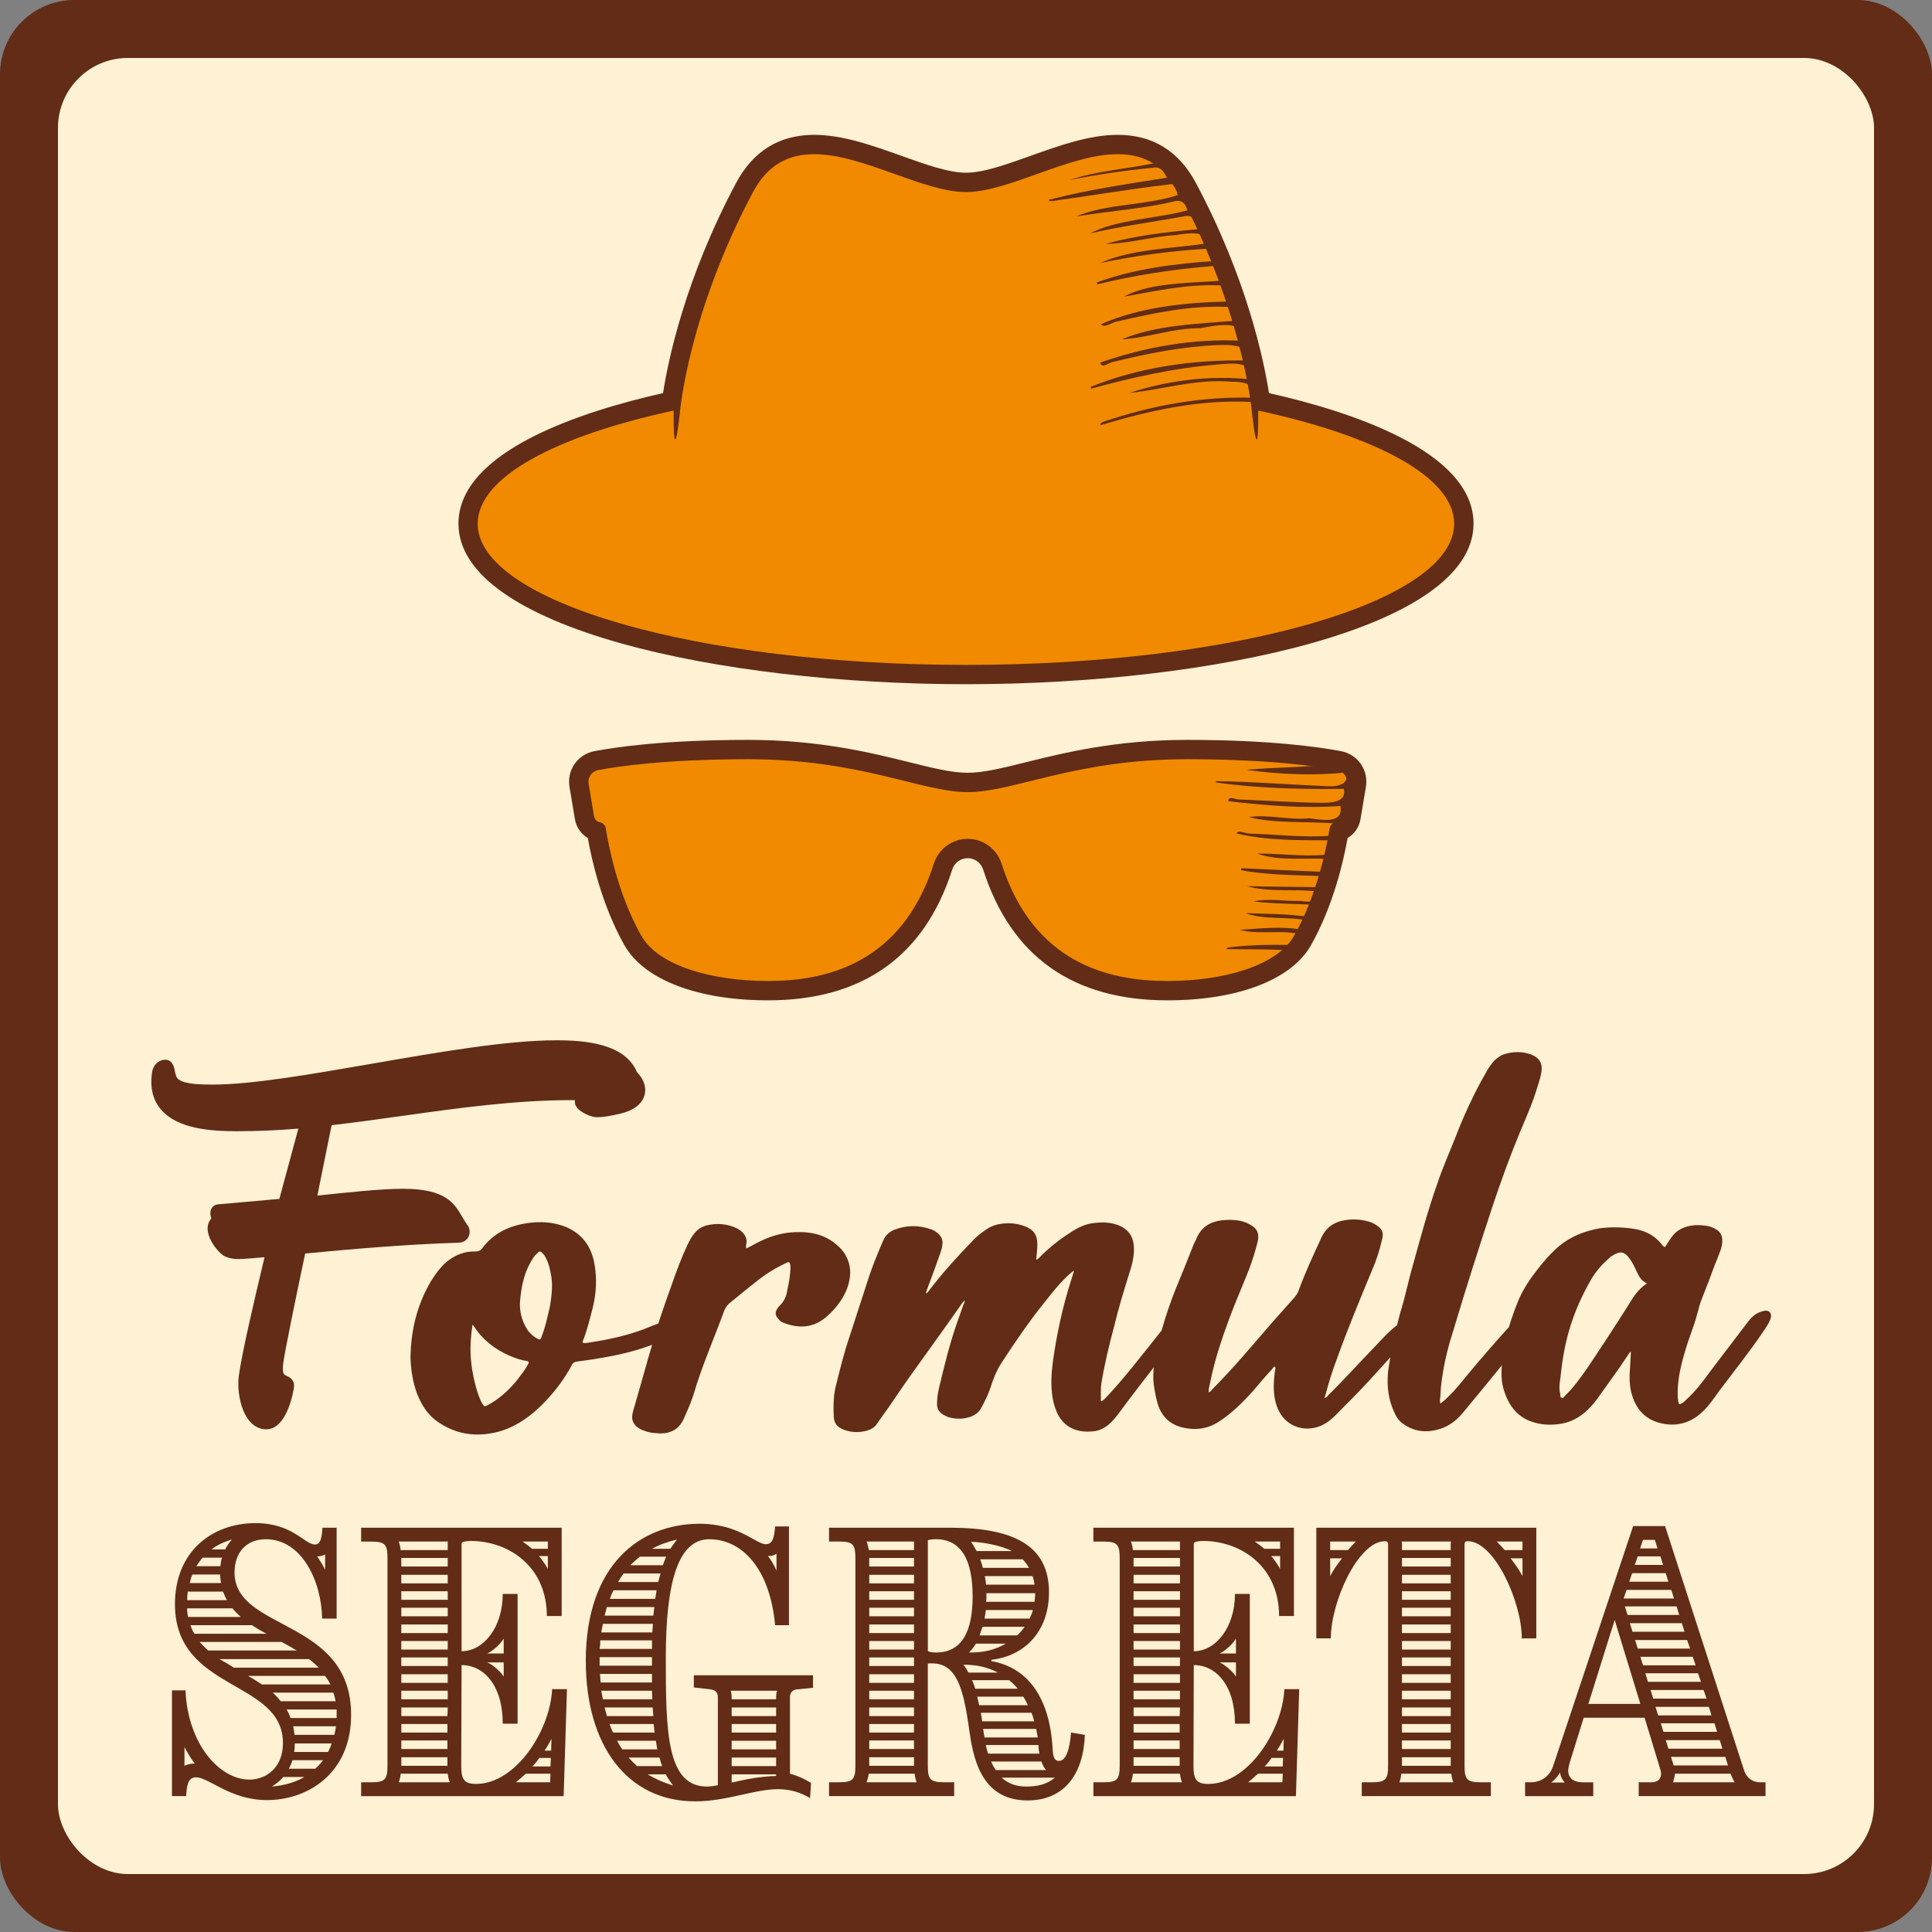
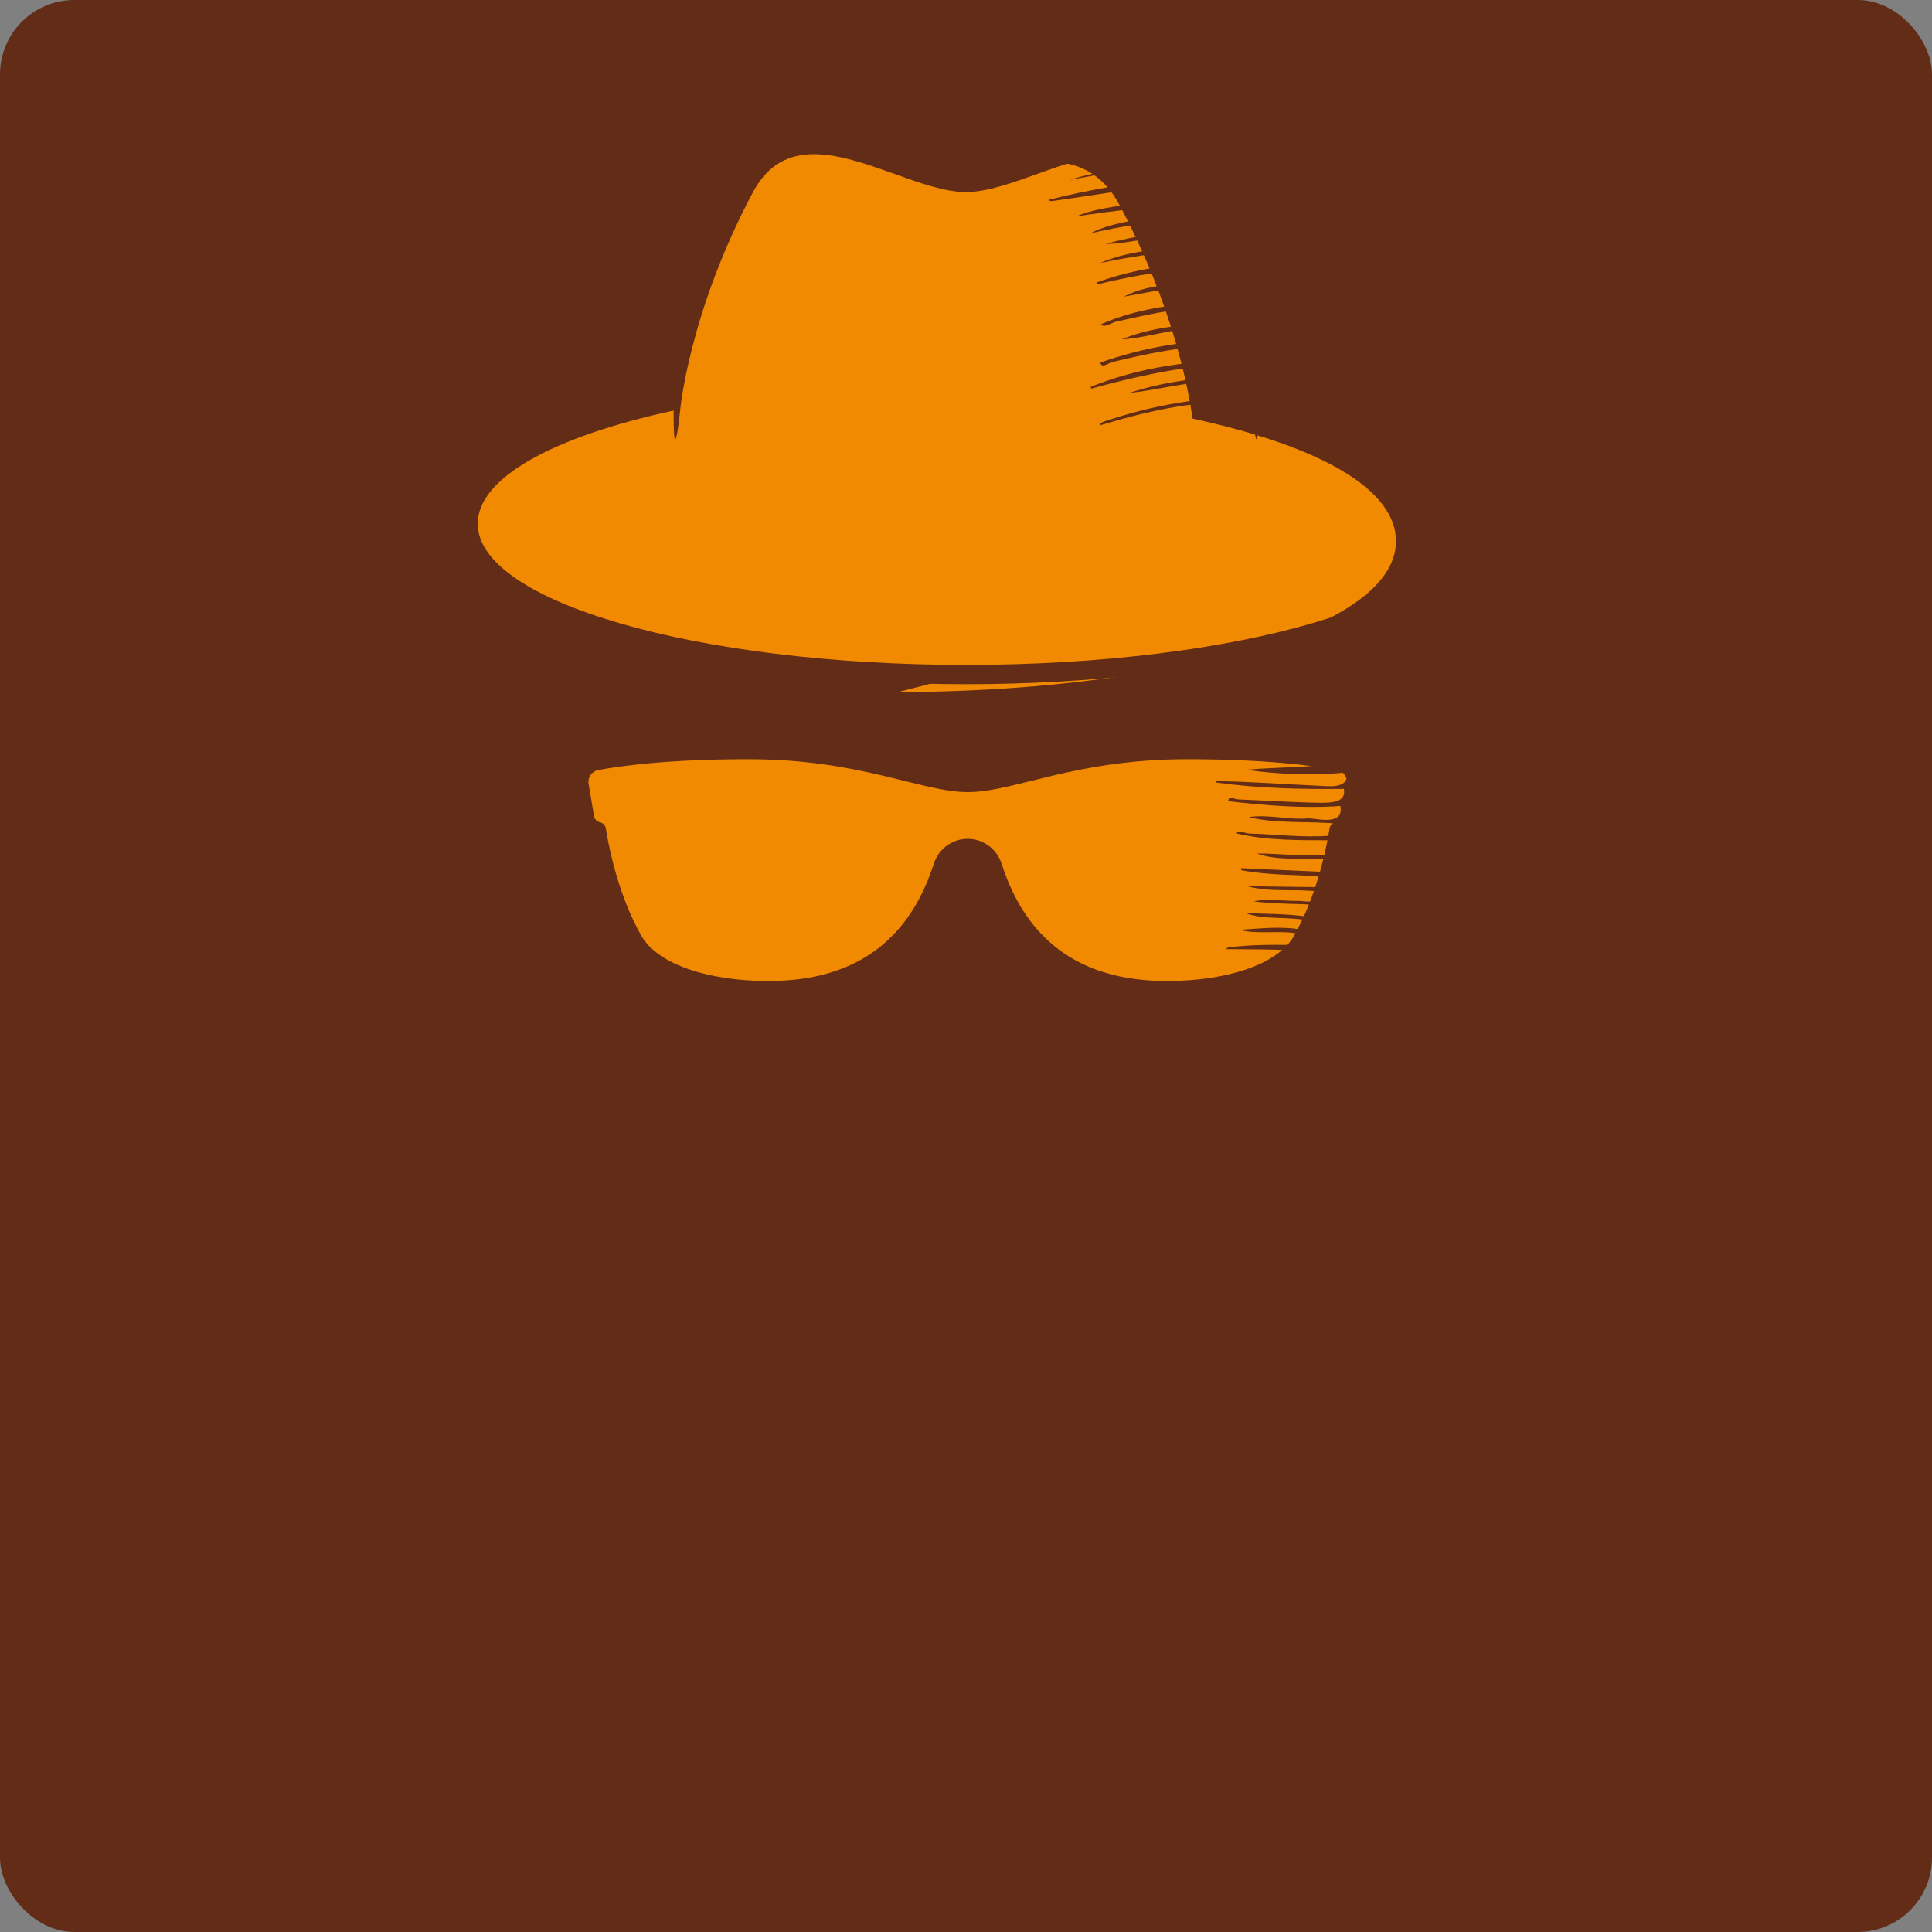
<svg xmlns="http://www.w3.org/2000/svg" id="Livello_2" data-name="Livello 2" width="19.99mm" height="19.99mm" viewBox="0 0 56.666 56.666">
  <rect x="0" y="0" width="56.666" height="56.666" fill="#808080" stroke="none" />
  <defs>
    <style>
      .cls-1 {
        fill: #622c17;
      }

      .cls-2 {
        fill: #fff1d3;
      }

      .cls-3 {
        fill: #f18a00;
      }
    </style>
  </defs>
  <g id="Livello_1-2" data-name="Livello 1">
    <rect class="cls-1" width="56.666" height="56.666" rx="2.18" ry="2.18" />
-     <rect class="cls-2" x="1.7" y="1.7" width="53.266" height="53.266" rx="2.05" ry="2.05" />
    <g>
      <g>
        <g>
-           <path class="cls-3" d="M28.333,19.786c-7.178,0-14.603-1.655-14.603-4.426,0-1.484,2.12-2.761,5.968-3.595.107-.787.55-3.278,2.142-6.266.446-.837,1.132-1.261,2.041-1.261.787,0,1.638.305,2.461.599.736.263,1.432.512,1.992.512s1.256-.249,1.992-.513c.822-.294,1.673-.599,2.46-.599.909,0,1.596.424,2.041,1.261,1.59,2.984,2.033,5.473,2.142,6.266,3.849.834,5.968,2.11,5.968,3.595,0,2.771-7.425,4.426-14.602,4.426Z" />
+           <path class="cls-3" d="M28.333,19.786c-7.178,0-14.603-1.655-14.603-4.426,0-1.484,2.12-2.761,5.968-3.595.107-.787.55-3.278,2.142-6.266.446-.837,1.132-1.261,2.041-1.261.787,0,1.638.305,2.461.599.736.263,1.432.512,1.992.512c.822-.294,1.673-.599,2.46-.599.909,0,1.596.424,2.041,1.261,1.59,2.984,2.033,5.473,2.142,6.266,3.849.834,5.968,2.11,5.968,3.595,0,2.771-7.425,4.426-14.602,4.426Z" />
          <path class="cls-1" d="M32.785,4.522c.715,0,1.347.278,1.791,1.111,1.888,3.544,2.139,6.418,2.139,6.418,0,0,.087.839.143.839.028,0,.049-.212.047-.848,3.489.755,5.746,1.961,5.746,3.318,0,2.288-6.411,4.142-14.32,4.142s-14.32-1.855-14.32-4.142c0-1.358,2.258-2.563,5.746-3.318-.002.636.019.848.047.848.057,0,.143-.839.143-.839,0,0,.252-2.873,2.139-6.418.444-.833,1.076-1.111,1.791-1.111,1.431,0,3.194,1.111,4.452,1.111s3.022-1.111,4.452-1.111M32.785,3.955c-.836,0-1.711.313-2.556.615-.713.255-1.385.496-1.896.496s-1.184-.241-1.896-.496c-.846-.302-1.72-.615-2.556-.615-1.022,0-1.792.475-2.291,1.411-1.494,2.804-1.991,5.187-2.143,6.164-2.329.523-6,1.688-6,3.829,0,3.059,7.67,4.709,14.886,4.709s14.886-1.65,14.886-4.709c0-2.142-3.671-3.306-6-3.829-.151-.97-.647-3.356-2.143-6.164-.499-.936-1.27-1.411-2.291-1.411h0Z" />
        </g>
        <g>
          <path class="cls-3" d="M34.238,29.057c-2.633,0-4.36-1.224-5.132-3.637-.102-.318-.395-.533-.725-.533-.332,0-.623.214-.725.533-.772,2.413-2.499,3.637-5.133,3.637-1.514,0-3.351-.388-3.964-1.475-.725-1.283-1.004-2.803-1.072-3.238-.004.001-.008.001-.012.001-.152,0-.3-.158-.334-.359l-.158-.952c-.057-.335.169-.66.504-.723.634-.122,2.056-.325,4.458-.325,2.048,0,3.492.358,4.652.645.718.178,1.286.319,1.785.319.498,0,1.066-.141,1.784-.319,1.16-.288,2.603-.646,4.652-.646,2.402,0,3.825.204,4.46.325.333.064.56.388.503.724l-.159.951c-.033.206-.189.368-.395.41-.039.508-.32,1.943-1.022,3.187-.615,1.087-2.452,1.475-3.966,1.475Z" />
          <path class="cls-1" d="M34.818,22.268c2.401,0,3.812.207,4.406.32.185.035.308.212.278.399l-.159.951c-.015.09-.084.161-.173.18-.09.019-.159.091-.173.182-.073.463-.344,1.912-1.039,3.143-.495.877-2.05,1.33-3.718,1.33-1.701,0-3.924-.504-4.863-3.439-.139-.433-.539-.73-.994-.73s-.856.296-.994.73c-.939,2.935-3.162,3.439-4.863,3.439-1.668,0-3.223-.454-3.718-1.33-.696-1.232-.967-2.68-1.039-3.143-.014-.091-.083-.163-.173-.182-.089-.018-.158-.09-.173-.18l-.159-.951c-.031-.186.092-.363.278-.399.594-.114,2.005-.32,4.406-.32,3.308,0,5.072.965,6.436.965s3.129-.965,6.436-.965M34.818,21.701c-2.083,0-3.607.378-4.72.654-.699.173-1.252.311-1.716.311s-1.017-.137-1.716-.311c-1.113-.276-2.637-.654-4.72-.654-2.422,0-3.866.207-4.512.331-.492.094-.812.554-.73,1.048l.159.951c.039.232.181.432.378.549.118.666.417,1.979,1.073,3.142.572,1.013,2.147,1.618,4.211,1.618,2.771,0,4.589-1.29,5.403-3.833.064-.201.247-.336.455-.336s.39.135.455.336c.814,2.544,2.632,3.833,5.403,3.833,2.065,0,3.639-.605,4.211-1.618.657-1.163.955-2.475,1.073-3.142.197-.117.339-.317.378-.549l.159-.951c.082-.494-.238-.954-.73-1.048-.646-.123-2.091-.331-4.512-.331h0Z" />
        </g>
      </g>
      <path class="cls-1" d="M34.387,5.404c.079.093.131.205.157.317-.905.307-2.119.251-2.981.629.91-.155,1.95-.221,2.877-.443.259-.074.36.133.383.264-.867.239-2.082.264-2.846.674.907-.213,1.854-.334,2.792-.507.255-.052.349.231.394.382-.924.082-1.865.187-2.731.435.662-.006,1.388-.225,2.058-.26.345-.058.922-.149.905.244-1.054.158-2.177.158-3.128.575,1.061-.22,2.121-.36,3.195-.423.093.098.134.23.175.363-1.2.082-2.39.232-3.475.633.002.018.027.035.029.053,1.072-.266,2.15-.43,3.271-.527.313-.059.366.245.423.416-.981.076-2.148.054-2.922.471.922-.16,1.845-.37,2.796-.33.326-.016.277.319.333.472-1.294.023-2.655.163-3.798.666.081.14.345-.074.5-.086,1.037-.236,2.091-.466,3.195-.421.25-.018.294.249.323.401-1.155.092-2.428.132-3.409.552.765-.043,1.512-.338,2.298-.327.455-.083,1.362-.279,1.249.369-1.458-.077-2.876.185-4.178.638.044.201.248-.01.394-.023.995-.245,2.023-.448,3.068-.49.362-.016.963-.006.865.453-1.586-.035-3.188.198-4.606.771.003.018.005.037.008.055,1.123-.308,2.408-.605,3.674-.705.371-.037,1.138-.137,1.043.436-1.227-.136-2.455.026-3.589.392.95-.091,1.968-.421,2.995-.326.324-.009.781.07.685.471-1.54-.056-3.028.224-4.428.696-.035.023-.128.035-.1.106,1.43-.429,2.925-.77,4.491-.676.047.049.101.157.126.256.094-.031.186-.066.284-.093-.027-.196-.045-.396-.071-.585-.257-2.052-.988-4.081-2.222-5.968-.106-.2-.234-.395-.363-.589-.206-.021-.414-.038-.616-.059.004.006.013.01.016.015-.832.184-1.747.234-2.551.508.789-.158,1.615-.279,2.42-.356.268-.063.352.142.433.29-1.139.178-2.289.346-3.415.635-.13.02.009.055.035.051,1.192-.165,2.353-.366,3.54-.501Z" />
      <path class="cls-1" d="M39.804,22.625c-.254,1.782-.611,2.738-1.194,4.439-.035.142-.16.517-.203.657-.052-.005-.214.388-.266.383-.055-.005-.227.004-.281-0.0.026-.055.283-.149.292-.203-.71-.071-1.433-.05-2.148-.063-.074.019-.001-.041.018-.049.735-.093,1.473-.083,2.211-.064.041-.087.064-.183.06-.28-.59-.212-1.341-.008-1.931-.173.587-.035,1.246-.119,1.853.005.166.052.209-.131.216-.257-.57-.158-1.349-.022-1.898-.238.613.024,1.232.019,1.84.108.18.023.205-.218.222-.35-.607-.037-1.219-.025-1.823-.101.42-.1.923.001,1.374-.015.23.028.608.082.564-.27-.707-.096-1.445.032-2.138-.163.726.017,1.452.021,2.178.031.058-.096.07-.211.088-.319-.813-.043-1.634-.028-2.437-.179.001-.015.003-.045.004-.059.769.037,1.539.07,2.308.103.217.042.233-.223.259-.373-.686-.044-1.485.072-2.101-.161.672-.004,1.346.101,2.017.035.218.004.172-.274.209-.423-.939-.002-1.919.017-2.826-.2.03-.121.263.003.372.002.787.025,1.576.123,2.363.066.191.007.203-.215.216-.355-.854-.082-1.801.011-2.592-.193.581-.089,1.176.096,1.762.035.342.032,1.02.197.922-.361-1.098.077-2.197-.015-3.288-.141 0-.176.205-.046.307-.05.81.032,1.62.087,2.431.098.28-.006.731-.003.653-.409-1.252.014-2.51-.014-3.752-.187,0-.01.001-.03.001-.04.958.011,2.017.093,3.011.136.312.017.906.095.823-.391-.983.1-1.975.061-2.953-.078.795-.072,1.886-.076,2.704-.174" />
    </g>
    <g>
-       <path class="cls-1" d="M24.606,36.572c-.352-.352-.808-.454-1.286-.432-.421.011-.808.147-1.172.342-.08.045-.159.09-.262.136-.011-.08,0-.136.012-.193,0-.114-.045-.205-.126-.285-.045-.046-.102-.08-.159-.114-.295-.136-.592-.159-.91-.08-.136.045-.25.114-.342.238-.08.091-.136.205-.193.319-.182.387-.33.785-.467,1.182-.135.37-.266.744-.391,1.133-.144.053-.289.113-.444.175-.49.181-1.002.295-1.525.375-.068.012-.136.024-.205.024-.033,0-.057-.012-.045-.057.012-.024.012-.034.023-.046.114-.307.193-.625.274-.944.102-.421.125-.854.045-1.286-.091-.5-.353-.865-.83-1.07-.364-.148-.752-.171-1.138-.114-.535.08-1.001.296-1.331.751-.046.057-.103.08-.182.08-.307-.011-.58.091-.83.285-.193.16-.342.364-.478.581-.398.671-.592,1.41-.604,2.252.012.319.057.694.194,1.058.125.307.284.581.557.785.557.41,1.182.5,1.854.319.547-.159.99-.5,1.377-.911.296-.318.557-.671.762-1.058.023-.045.069-.068.126-.08.227-.034.454-.057.682-.102.526-.084,1.039-.205,1.536-.392-.051.177-.106.342-.154.529-.114.387-.295,1.046-.409,1.434-.069.238.012.397.216.511.046.024.103.046.148.057.136.057.285.057.433.069.318,0,.557-.126.694-.433.102-.238.228-.478.375-1.001.262-.796.557-1.468.809-2.162.033-.08.08-.159.147-.216.296-.238.581-.478.876-.706.205-.159.409-.285.626-.398.068-.033.136-.068.204-.102.046-.012.069,0,.08.045.012.046.012.091.012.137-.012.216-.045.421-.091.625-.023.171-.09.33-.216.455-.023.023-.045.045-.068.08-.081.114-.081.205.011.307.045.069.114.114.193.136.433.16.842.136,1.218-.181.034-.034.08-.069.125-.114.285-.285.512-.626.569-1.047.045-.342-.069-.659-.319-.899ZM15.17,40.474c-.239.295-.524.557-.865.74-.091.045-.103.045-.16-.046-.09-.159-.147-.342-.193-.512-.114-.432-.171-.853-.147-1.296.011-.16.023-.319.056-.512.091.126.16.228.239.319.319.352.706.568,1.137.705.08.024.148.034.217.046.068.023.068.034.033.102-.09.16-.204.307-.318.455ZM16.126,38.335c-.057.25-.114.5-.193.74-.024.057-.046.114-.057.159-.024.057-.057.069-.103.034-.114-.057-.204-.136-.285-.238-.147-.217-.227-.455-.238-.717v-.102c.034-.49.136-.968.432-1.377.034-.034.069-.069.103-.102.034-.034.068-.034.102,0,.046.045.091.09.114.147.102.182.136.376.171.569.045.307,0,.604-.045.887Z" />
      <path class="cls-1" d="M51.905,38.483c-.069-.057-.137-.045-.216-.023-.171.045-.296.148-.41.295-.375.49-.752.99-1.127,1.48-.204.284-.42.568-.683.808-.045.045-.09.09-.159.125-.045.034-.069.023-.079-.034-.012-.068-.024-.136-.024-.193-.012-.432.081-.853.204-1.263.104-.387.263-.739.365-1.125.045-.16.079-.319.147-.478.126-.319.251-.638.365-.956.057-.136.114-.285.171-.433.033-.09.057-.193.057-.307,0-.125-.045-.228-.159-.307-.104-.068-.218-.114-.353-.125-.273-.034-.546-.012-.785.147-.102.069-.171.16-.239.262-.033.045-.069.102-.102.159-.045.069-.057.081-.114.012-.024-.023-.033-.045-.057-.069-.194-.228-.444-.352-.74-.409-.342-.057-.693-.069-1.046-.023-.444.08-.854.238-1.207.535-.237.204-.444.444-.636.694-.206.262-.387.535-.524.842-.116.274-.215.553-.3.837-.013.015-.03.024-.043.039-.398.444-.785.887-1.162,1.342-.182.216-.351.444-.557.637-.069.068-.147.148-.249.216-.012-.068-.012-.114,0-.171.01-.193.022-.398.057-.603.067-.478.192-.956.342-1.422.363-1.218.75-2.424,1.148-3.63.239-.716.5-1.434.797-2.15.182-.433.375-.865.512-1.332.045-.136.09-.284.114-.432.033-.25-.069-.409-.308-.5-.249-.091-.512-.091-.773-.012-.114.034-.204.103-.296.182-.079.09-.147.181-.204.273-.137.238-.273.489-.398.74-.194.397-.375.796-.534,1.217-.182.466-.389.921-.547,1.399-.273.773-.489,1.57-.705,2.355-.137.466-.228.944-.375,1.411-.037.125-.064.253-.097.379-.01.008-.023.01-.032.018-.228.182-.422.398-.626.615-.455.466-.887.955-1.354,1.41-.022.034-.057.069-.114.091.012-.057.024-.091.035-.126.09-.341.192-.671.318-1.001.318-.887.683-1.763,1.046-2.64.126-.285.216-.58.285-.875.057-.205.012-.319-.171-.433-.045-.034-.102-.057-.147-.08-.239-.08-.479-.102-.728-.069-.342.046-.593.205-.74.535-.228.5-.467,1.002-.659,1.536-.024.069-.069.137-.126.205-.216.239-.432.49-.648.728-.581.671-1.138,1.342-1.764,1.968-.022.034-.045.068-.102.08,0-.102.024-.193.045-.285.126-.637.33-1.251.557-1.865.182-.49.387-.956.581-1.445.102-.273.192-.557.261-.842.045-.216-.022-.375-.228-.478-.09-.056-.192-.09-.294-.113-.182-.034-.365-.034-.557-.012-.332.045-.581.205-.718.523-.022.069-.067.126-.09.193-.171.433-.342.865-.524,1.297-.159.398-.295.804-.412,1.216-.294.372-.587.744-.891,1.116-.251.307-.5.603-.775.887-.033.023-.057.069-.114.069,0-.171-.01-.342.012-.512.092-.569.228-1.127.377-1.684.124-.523.283-1.035.444-1.558.079-.239.147-.49.135-.751-.012-.296-.135-.512-.42-.638-.239-.102-.491-.114-.752-.08-.249.023-.477.136-.683.273-.342.217-.636.455-.92.74-.024.023-.045.057-.092.057.012-.148.035-.285.035-.433,0-.285-.102-.444-.377-.546-.216-.08-.442-.102-.681-.069-.171.023-.33.08-.478.193-.136.091-.261.193-.375.319-.433.444-.854.911-1.24,1.411-.034.045-.057.09-.114.125,0-.057.023-.091.034-.136.136-.352.261-.706.387-1.058.023-.08.057-.159.057-.25.023-.136-.034-.239-.136-.33-.057-.046-.114-.081-.171-.103-.364-.136-.728-.136-1.092,0-.148.057-.262.159-.33.307-.023.057-.046.103-.069.16-.125.295-.25.603-.352.91-.193.58-.376,1.172-.569,1.752-.171.501-.295,1.013-.421,1.525-.057.273-.057.557-.045.842.011.181.102.295.273.364.228.091.466.102.706.034.114-.034.216-.091.285-.193.136-.205.295-.41.432-.614.182-.274.364-.535.557-.809.512-.716,1.024-1.422,1.525-2.138.023-.023.034-.046.068-.057-.011.045-.023.091-.045.125-.069.205-.148.41-.216.614-.205.604-.353,1.218-.5,1.832-.034.159-.057.307-.057.466,0,.136.068.239.181.307.046.024.091.046.136.069.205.057.398.069.604.012.171-.046.307-.137.387-.296.102-.193.193-.375.262-.58.08-.25.17-.49.318-.717.398-.614.818-1.228,1.286-1.808.216-.273.432-.546.681-.773.047-.046.104-.091.149-.126l.012.012c-.024.09-.057.171-.081.261-.249.774-.42,1.57-.534,2.378-.047.353-.069.706-.012,1.059.022.136.057.273.114.409.057.148.147.273.261.376.261.216.569.25.887.204.228-.045.398-.181.547-.352.181-.216.34-.455.51-.671.215-.284.433-.565.651-.846-.015.154-.022.309-.006.47.033.228.069.455.147.683.114.295.32.5.626.592.398.114.785.08,1.138-.148.387-.25.705-.569,1.013-.91.181-.217.363-.433.557-.638.022-.033.033-.068.079-.068.024.034.012.08,0,.114-.022.193-.045.387-.033.58.012.228.057.444.171.649.182.33.546.512.92.466.218-.023.398-.114.557-.238.206-.171.365-.364.547-.535.425-.425.823-.869,1.223-1.31-.024.152-.057.303-.071.456-.033.398.012.785.182,1.149.057.136.135.262.273.353.342.238.705.261,1.091.136.275-.091.491-.273.661-.478.383-.46.757-.919,1.131-1.378-.018.251-.011.502.066.742.137.421.375.761.818.91.263.091.524.102.785.069.285-.034.536-.148.752-.331.137-.114.261-.25.363-.387.228-.318.446-.625.673-.944.102-.148.204-.307.306-.455.012,0,.024,0,.024.012-.012.136-.012.285-.024.432-.024.274-.024.557.057.819.126.421.387.706.809.819.477.125.909.011,1.262-.33.194-.182.342-.41.5-.626.422-.557.854-1.104,1.252-1.684.079-.125.171-.238.228-.387.033-.069.045-.148-.012-.228ZM47.74,38.313c-.398.626-.797,1.24-1.205,1.843-.194.274-.387.547-.626.774-.033.034-.057.09-.102.068-.057-.011-.035-.068-.045-.114-.047-.171-.012-.341.01-.511.057-.569.161-1.127.353-1.673.147-.421.342-.83.569-1.217.135-.216.306-.41.5-.58.024-.024.045-.034.069-.057.261-.171.387-.148.557.102.069.102.126.216.182.342.067.136.124.273.306.352-.285.182-.42.433-.569.671Z" />
-       <path class="cls-1" d="M18.681,31.443c-.352-.834-1.513-.931-2.362-.931-1.45,0-3.467.349-5.416.688-1.813.314-3.526.611-4.662.611-.381,0-.804-.012-.996-.146-.074-.052-.094-.135-.118-.257-.021-.106-.063-.326-.286-.326-.161,0-.349.122-.385.389-.06.444.033.809.277,1.085.484.552,1.434.623,2.207.623.605,0,1.2-.025,1.811-.077l-.557,2.062-1.784.159c-.122,0-.222.092-.238.219-.008.065.007.135.026.196-.058.065-.094.141-.105.226-.044.336.285.76.488.879.123.058.256.086.406.086.136,0,.404-.022.772-.055-.33,1.381-.669,2.841-.757,3.5-.045.342.026.975.327,1.318.132.15.297.23.478.23.645,0,.814-1.221.815-1.232.031-.234-.16-.312-.223-.339-.065-.028-.133-.055-.09-.38.045-.334.349-1.825.642-3.205,1.321-.127,2.993-.272,4.486-.316.207,0,.317-.138.335-.273.013-.091-.01-.181-.058-.238-.059-.081-.107-.163-.154-.243-.238-.408-.486-.829-1.747-.829-.643,0-1.732.118-2.453.195l-.052.006.418-2.066c.695-.08,1.392-.177,2.091-.275,1.613-.226,3.281-.46,4.945-.46.036,0,.071,0,.103.001-.001.005-.002.009-.002.013-.008.055,0,.137.076.225.117.133.4.263.573.263.164,0,.386-.034.698-.109.566-.14.688-.445.709-.611.02-.144-.007-.364-.237-.605Z" />
      <g>
        <path class="cls-1" d="M5.749,52.129c-.241,0-.271.251-.29.551h-.415v-3.101h.396c.068,1.584,1.005,2.617,1.874,2.617.493,0,.985-.348.985-1.071,0-1.874-3.168-1.497-3.168-4.076,0-1.536,1.082-2.376,2.367-2.376,1.081,0,1.439.628,1.738.628.165,0,.203-.193.222-.493h.415v2.666h-.425c-.019-1.11-.599-2.328-1.652-2.328-.56,0-.917.377-.917.976,0,1.73,3.419,1.333,3.419,4.173,0,1.748-1.304,2.502-2.463,2.502-1.091,0-1.7-.667-2.086-.667ZM5.71,51.724c-.106-.145-.212-.31-.299-.483v.551c.077-.039.184-.067.299-.067ZM6.657,46.933c-.048-.077-.077-.164-.116-.251h-1.033c-.01.077-.019.164-.019.251h1.169ZM7.063,47.426c-.087-.078-.174-.165-.242-.252h-1.333c0,.087.01.174.029.252h1.545ZM6.484,46.431c-.01-.077-.029-.164-.029-.251h-.811c-.039.077-.058.164-.078.251h.918ZM7.816,47.918c-.145-.077-.3-.164-.425-.251h-1.806c.029.087.067.174.116.251h2.116ZM6.464,45.938c.01-.087.019-.174.048-.251h-.57c-.068.077-.126.164-.184.251h.705ZM8.705,48.41c-.144-.087-.299-.174-.444-.251h-2.405c.077.087.164.174.251.251h2.598ZM6.609,45.445c.029-.087.126-.213.193-.29-.212.059-.444.164-.599.29h.406ZM9.352,48.913c-.087-.087-.184-.174-.29-.251h-2.627c.145.077.29.164.425.251h2.492ZM9.69,49.405c-.039-.087-.097-.174-.154-.251h-2.26c.135.077.271.164.406.251h2.009ZM8.927,52.119h-.618c-.077.097-.222.213-.338.28.377-.028.715-.135.956-.28ZM9.845,49.898c-.019-.088-.039-.175-.068-.252h-1.777c.087.077.165.164.232.252h1.613ZM9.874,50.391v-.251h-1.468c.048.077.087.164.116.251h1.352ZM9.246,51.878c.087-.077.164-.164.232-.251h-.898c-.029.087-.067.174-.106.251h.772ZM9.806,50.883c.019-.077.039-.164.048-.251h-1.255c.019.077.029.164.039.251h1.169ZM9.623,51.386c.039-.077.077-.164.106-.251h-1.081c0,.087-.01.174-.019.251h.995ZM9.536,45.59c-.048.039-.165.059-.232.059.067.105.184.279.232.396v-.454Z" />
        <path class="cls-1" d="M10.592,52.275h.29c.406,0,.483-.078.483-.483v-6.095c0-.405-.077-.482-.483-.482h-.29v-.406h5.882v2.589h-.435c0-1.42-1.072-2.183-2.202-2.202-.097,0-.299.01-.299.077v3.158c.647,0,1.208-.705,1.208-1.681h.435v3.806h-.435c0-1.13-.56-1.719-1.208-1.719l-.01,2.955c0,.387.077.531.435.531,1.169,0,2.173-1.565,2.231-2.781h.435l-.097,3.139h-5.94v-.405ZM13.132,45.465v-.251h-1.439c.029.067.048.154.058.251h1.381ZM13.191,52.275c-.029-.078-.048-.155-.058-.252h-1.381c-.009.097-.029.184-.058.252h1.497ZM13.132,45.947v-.251h-1.362v.251h1.362ZM13.132,46.441v-.251h-1.362v.251h1.362ZM13.132,46.923v-.251h-1.362v.251h1.362ZM13.132,47.406v-.251h-1.362v.251h1.362ZM13.132,47.898v-.251h-1.362v.251h1.362ZM13.132,48.382v-.251h-1.362v.251h1.362ZM13.132,48.864v-.251h-1.362v.251h1.362ZM13.132,49.358v-.252h-1.362v.252h1.362ZM13.132,49.84v-.251h-1.362v.251h1.362ZM13.123,50.333l.01-.252h-1.362v.252h1.352ZM13.123,50.816v-.251h-1.352v.251h1.352ZM13.123,51.299v-.252h-1.352v.252h1.352ZM13.123,51.791v-.251h-1.352v.251h1.352ZM14.774,48.497v-.435c-.106.174-.329.367-.483.435h.483ZM14.774,48.758h-.483c.145.059.377.252.483.416v-.416ZM16.136,52.275l.01-.252h-.725c-.096.087-.193.174-.29.252h1.004ZM16.069,45.426v-.212h-.744c.096.067.193.135.28.212h.464ZM16.146,51.811l.01-.251h-.338c-.058.087-.126.174-.203.251h.531ZM16.069,45.639h-.261c.096.115.183.241.261.376v-.376ZM16.165,51.347l.01-.348c-.058.116-.126.231-.203.348h.193Z" />
        <path class="cls-1" d="M17.181,48.72c0-2.82,1.585-4.028,3.342-4.028,1.149,0,1.661.609,1.941.6.193,0,.241-.174.271-.521h.405v2.897h-.405c-.155-1.671-.976-2.522-1.932-2.522-.917,0-1.275,1.266-1.275,3.478,0,2.154.019,3.776,1.208,3.776.106,0,.212-.019.319-.038v-2.579c0-.136-.068-.213-.203-.232l-.502-.058v-.357h3.496v.367l-.483.048c-.126.019-.193.097-.193.232v2.24c.251.068.463.174.618.271l-.029.444c-.28-.164-.57-.261-.936-.261-.705,0-1.507.357-2.434.357-2,0-3.207-1.651-3.207-4.114ZM19.123,48.362v-.251h-1.516c0,.087-.01.174-.019.251h1.536ZM19.123,48.855v-.251h-1.536v.251h1.536ZM19.123,49.348v-.251h-1.526c.01.087.01.164.019.251h1.506ZM19.132,47.879c.01-.087.01-.174.019-.251h-1.468c-.019.077-.029.164-.048.251h1.497ZM19.132,49.84c0-.087-.01-.174-.01-.251h-1.487l.048.251h1.449ZM19.162,47.387l.029-.251h-1.391c-.019.077-.048.164-.067.251h1.43ZM19.162,50.333c-.01-.087-.01-.174-.019-.252h-1.41c.019.078.048.165.067.252h1.362ZM19.2,50.816l-.029-.251h-1.294c.029.087.067.174.106.251h1.217ZM19.219,46.895c.01-.088.029-.175.039-.252h-1.265c-.039.077-.077.164-.106.252h1.333ZM19.277,51.309c-.01-.078-.029-.165-.039-.252h-1.14c.048.087.096.174.154.252h1.024ZM19.306,46.401c.019-.087.048-.164.068-.251h-1.082c-.058.077-.116.164-.164.251h1.178ZM19.422,51.801c-.029-.077-.058-.164-.078-.251h-.908c.077.087.164.174.251.251h.734ZM19.442,45.909c.029-.087.058-.164.097-.251h-.772c-.097.077-.193.164-.28.251h.956ZM19.528,52.042h-.531c.193.116.387.213.744.329-.058-.078-.174-.242-.212-.329ZM19.664,45.426c.058-.097.135-.193.193-.271-.28.067-.502.145-.734.271h.541ZM22.764,49.84v-.067c0-.067.01-.126.029-.184h-1.362c.019.058.029.116.029.184v.067h1.304ZM22.764,50.333v-.252h-1.304v.252h1.304ZM22.764,50.816v-.251h-1.304v.251h1.304ZM22.764,51.309v-.252h-1.304v.252h1.304ZM22.764,51.801v-.251h-1.304v.251h1.304ZM22.764,52.091v-.049h-1.304v.241c.454-.105.869-.183,1.304-.192ZM22.774,45.57c-.058.049-.155.068-.222.068h-.029c.097.115.184.28.252.425v-.493Z" />
        <path class="cls-1" d="M28.421,50.681c-.165-1.14-.357-1.894-1.082-1.894-.087,0-.106,0-.126.01v2.994c0,.405.077.483.483.483h.29v.405h-3.67v-.405h.29c.406,0,.483-.078.483-.483v-6.095c0-.405-.077-.482-.483-.482h-.29v-.406h3.554c1.903,0,2.897.551,2.897,1.894,0,1.12-.685,1.864-1.69,1.98v.039c1.594.28,1.749,1.989,1.787,2.434.019.184-.01.493.193.493s.318-.319.357-.831l.405.067c-.038,1.131-.589,1.923-1.681,1.923-1.4,0-1.603-1.315-1.719-2.125ZM26.808,45.465v-.251h-1.391c.029.067.048.154.067.251h1.323ZM26.885,52.275c-.029-.078-.048-.155-.058-.252h-1.343c-.019.097-.039.174-.067.252h1.468ZM26.808,45.947v-.251h-1.313v.251h1.313ZM26.808,46.441v-.251h-1.313v.251h1.313ZM26.808,46.923v-.251h-1.313v.251h1.313ZM26.808,47.406v-.251h-1.313v.251h1.313ZM26.808,47.898v-.251h-1.313v.251h1.313ZM26.808,48.382v-.251h-1.313v.251h1.313ZM26.808,48.864v-.251h-1.313v.251h1.313ZM26.808,49.358v-.252h-1.313v.252h1.313ZM26.808,49.84v-.251h-1.313v.251h1.313ZM26.808,50.333v-.252h-1.313v.252h1.313ZM26.808,50.816v-.251h-1.313v.251h1.313ZM26.808,51.299v-.252h-1.313v.252h1.313ZM26.808,51.791v-.251h-1.313v.251h1.313ZM28.527,46.816c0-1.071-.338-1.671-1.081-1.671-.087,0-.164.01-.232.029v3.255c.068.029.145.039.242.039.753,0,1.072-.608,1.072-1.652ZM29.271,49.058c-.338-.174-.647-.231-1.014-.231.058.067.097.135.145.231h.869ZM29.503,48.208h-.879c-.058.097-.135.192-.203.261.444,0,.734-.068,1.082-.261ZM29.677,45.493c-.3-.164-.889-.271-1.198-.271.058.078.116.174.165.271h1.034ZM29.851,49.531c-.077-.097-.164-.174-.251-.252h-1.092c.039.078.067.165.097.252h1.246ZM30.149,50.014c-.038-.087-.087-.174-.135-.251h-1.353l.058.251h1.429ZM29.831,47.966c.087-.077.164-.164.222-.251h-1.236l-.087.251h1.101ZM30.179,45.986c-.048-.097-.116-.174-.184-.251h-1.246c.029.077.058.164.078.251h1.352ZM30.333,50.487c-.019-.087-.048-.174-.077-.251h-1.487l.039.251h1.526ZM30.439,50.96l-.048-.251h-1.556l.039.251h1.565ZM30.198,47.474c.038-.087.077-.164.097-.251h-1.381c-.01.087-.019.164-.039.251h1.324ZM30.343,46.479c-.01-.087-.029-.174-.058-.251h-1.401c.019.077.029.164.039.251h1.42ZM30.487,51.434c-.019-.087-.028-.164-.028-.241v-.01h-1.545c.019.087.039.174.067.251h1.506ZM30.343,46.981c.01-.078.019-.165.019-.242v-.01h-1.43v.097c0,.049,0,.097-.01.155h1.42ZM30.681,51.917c-.058-.068-.106-.155-.135-.252h-1.478c.038.087.087.175.135.252h1.478ZM30.942,52.139h-1.565c.231.203.474.261.725.261.338,0,.608-.067.84-.261Z" />
        <path class="cls-1" d="M32.069,52.275h.29c.405,0,.482-.078.482-.483v-6.095c0-.405-.077-.482-.482-.482h-.29v-.406h5.882v2.589h-.435c0-1.42-1.072-2.183-2.202-2.202-.097,0-.3.01-.3.077v3.158c.647,0,1.208-.705,1.208-1.681h.435v3.806h-.435c0-1.13-.56-1.719-1.208-1.719l-.009,2.955c0,.387.077.531.435.531,1.168,0,2.173-1.565,2.231-2.781h.435l-.096,3.139h-5.94v-.405ZM34.609,45.465v-.251h-1.44c.029.067.049.154.059.251h1.381ZM34.667,52.275c-.028-.078-.048-.155-.058-.252h-1.381c-.01.097-.029.184-.059.252h1.497ZM34.609,45.947v-.251h-1.361v.251h1.361ZM34.609,46.441v-.251h-1.361v.251h1.361ZM34.609,46.923v-.251h-1.361v.251h1.361ZM34.609,47.406v-.251h-1.361v.251h1.361ZM34.609,47.898v-.251h-1.361v.251h1.361ZM34.609,48.382v-.251h-1.361v.251h1.361ZM34.609,48.864v-.251h-1.361v.251h1.361ZM34.609,49.358v-.252h-1.361v.252h1.361ZM34.609,49.84v-.251h-1.361v.251h1.361ZM34.6,50.333l.01-.252h-1.361v.252h1.352ZM34.6,50.816v-.251h-1.352v.251h1.352ZM34.6,51.299v-.252h-1.352v.252h1.352ZM34.6,51.791v-.251h-1.352v.251h1.352ZM36.251,48.497v-.435c-.105.174-.328.367-.482.435h.482ZM36.251,48.758h-.482c.144.059.377.252.482.416v-.416ZM37.613,52.275l.01-.252h-.725c-.097.087-.193.174-.29.252h1.005ZM37.546,45.426v-.212h-.744c.097.067.193.135.28.212h.464ZM37.623,51.811l.01-.251h-.338c-.059.087-.126.174-.203.251h.531ZM37.546,45.639h-.261c.097.115.184.241.261.376v-.376ZM37.643,51.347l.01-.348c-.059.116-.126.231-.203.348h.193Z" />
        <path class="cls-1" d="M39.941,52.275h.29c.405,0,.482-.078.482-.483v-6.49c0-.097-.048-.097-.105-.097-.773.01-1.575,1.777-1.575,2.849h-.425v-3.245h6.452v3.245h-.425c0-1.071-.802-2.839-1.574-2.849-.059,0-.106,0-.106.097v6.49c0,.405.077.483.482.483h.29v.405h-3.786v-.405ZM39.536,45.465c.077-.087.154-.174.231-.251h-.753v.251h.521ZM39.362,45.706h-.348v.521c.125-.231.202-.328.348-.521ZM42.627,52.275c-.029-.068-.049-.155-.059-.252h-1.468c-.01.097-.029.184-.058.252h1.584ZM42.55,45.465v-.164c0-.029,0-.059.009-.087h-1.448c.01.028.01.058.01.087v.164h1.43ZM42.55,45.947v-.251h-1.43v.251h1.43ZM42.55,46.441v-.251h-1.43v.251h1.43ZM42.55,46.923v-.251h-1.43v.251h1.43ZM42.55,47.406v-.251h-1.43v.251h1.43ZM42.55,47.898v-.251h-1.43v.251h1.43ZM42.55,48.382v-.251h-1.43v.251h1.43ZM42.55,48.864v-.251h-1.43v.251h1.43ZM42.55,49.358v-.252h-1.43v.252h1.43ZM42.55,49.84v-.251h-1.43v.251h1.43ZM42.55,50.333v-.252h-1.43v.252h1.43ZM42.55,50.816v-.251h-1.43v.251h1.43ZM42.55,51.299v-.252h-1.43v.252h1.43ZM42.55,51.791v-.251h-1.43v.251h1.43ZM44.655,45.465v-.251h-.754c.077.077.154.164.232.251h.521ZM44.655,45.706h-.348c.144.193.222.29.348.521v-.521Z" />
        <path class="cls-1" d="M44.733,52.275h.164c.309,0,.56-.184.656-.474l2.348-7.041h.936l2.318,7.167c.067.212.241.348.464.348h.164v.405h-3.719v-.405h.367c.222,0,.289-.126.289-.252,0-.038-.009-.087-.019-.115l-.464-1.526h-1.787l-.415,1.333c-.019.077-.039.144-.039.213,0,.222.145.348.444.348h.29v.405h-1.999v-.405ZM45.892,52.283c-.078-.096-.126-.192-.136-.299-.048.097-.144.212-.261.299h.397ZM48.112,49.976l-.753-2.463-.772,2.463h1.525ZM49.098,46.885l-.077-.252h-1.313l-.087.252h1.478ZM49.252,47.367l-.077-.251h-1.516l.077.251h1.516ZM48.934,46.392l-.077-.251h-.985l-.087.251h1.149ZM49.407,47.86l-.077-.252h-1.526l.077.252h1.526ZM48.779,45.9l-.077-.251h-.667l-.087.251h.831ZM49.571,48.353l-.087-.251h-1.526l.077.251h1.536ZM48.615,45.416l-.077-.251h-.348l-.087.251h.512ZM49.735,48.845l-.087-.251h-1.536l.078.251h1.545ZM49.89,49.328l-.087-.251h-1.545l.077.251h1.555ZM50.054,49.82l-.087-.251h-1.555l.077.251h1.565ZM50.199,50.314l-.077-.251h-1.565l.077.251h1.565ZM50.363,50.796l-.077-.251h-1.574l.077.251h1.574ZM50.518,51.289l-.077-.251h-1.584l.077.251h1.584ZM50.682,51.781l-.077-.251h-1.594l.077.251h1.594ZM50.875,52.275c-.038-.068-.077-.155-.106-.223l-.01-.029h-1.632c-.01.087-.029.174-.058.252h1.806Z" />
      </g>
    </g>
  </g>
</svg>